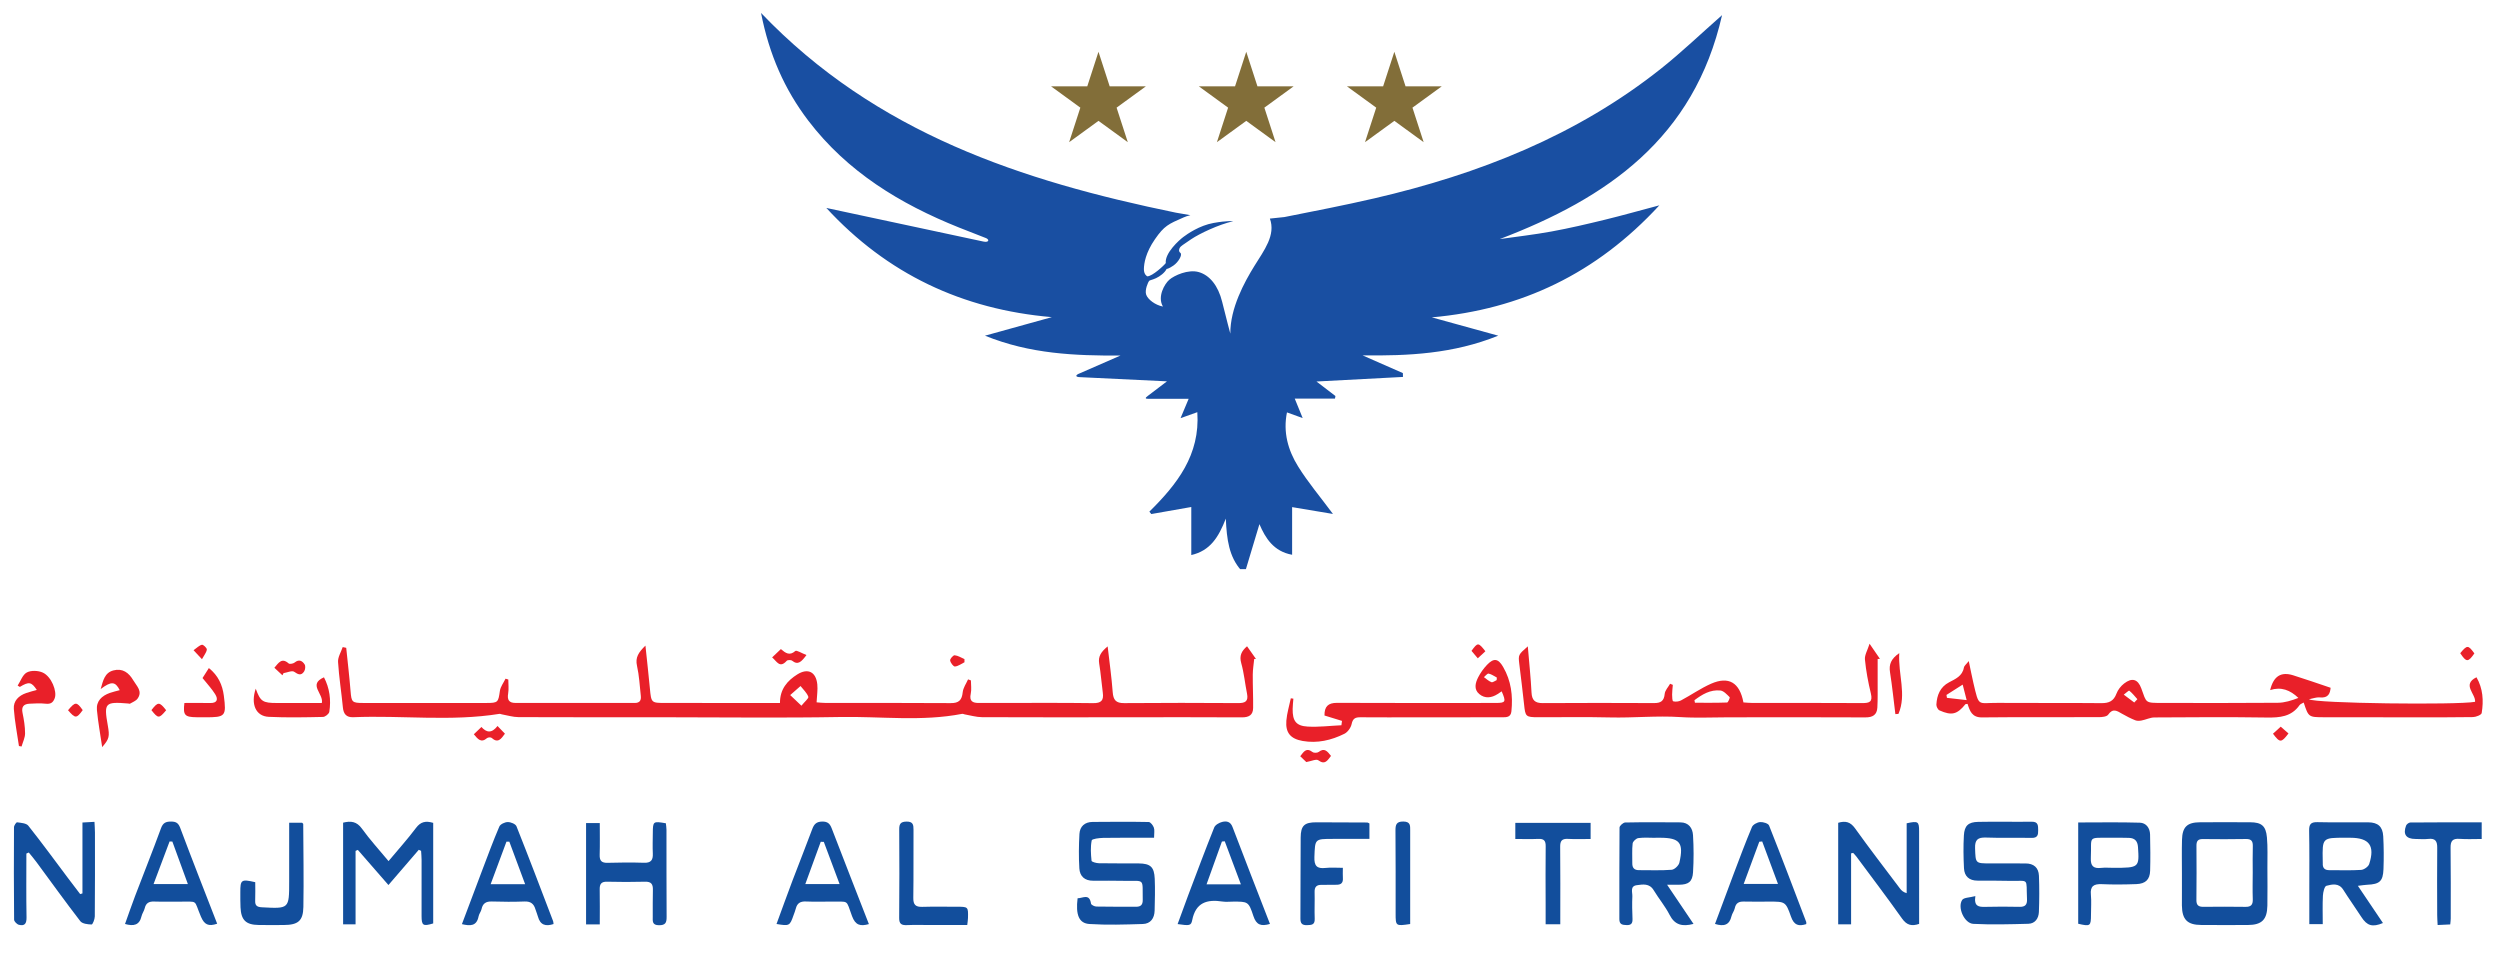
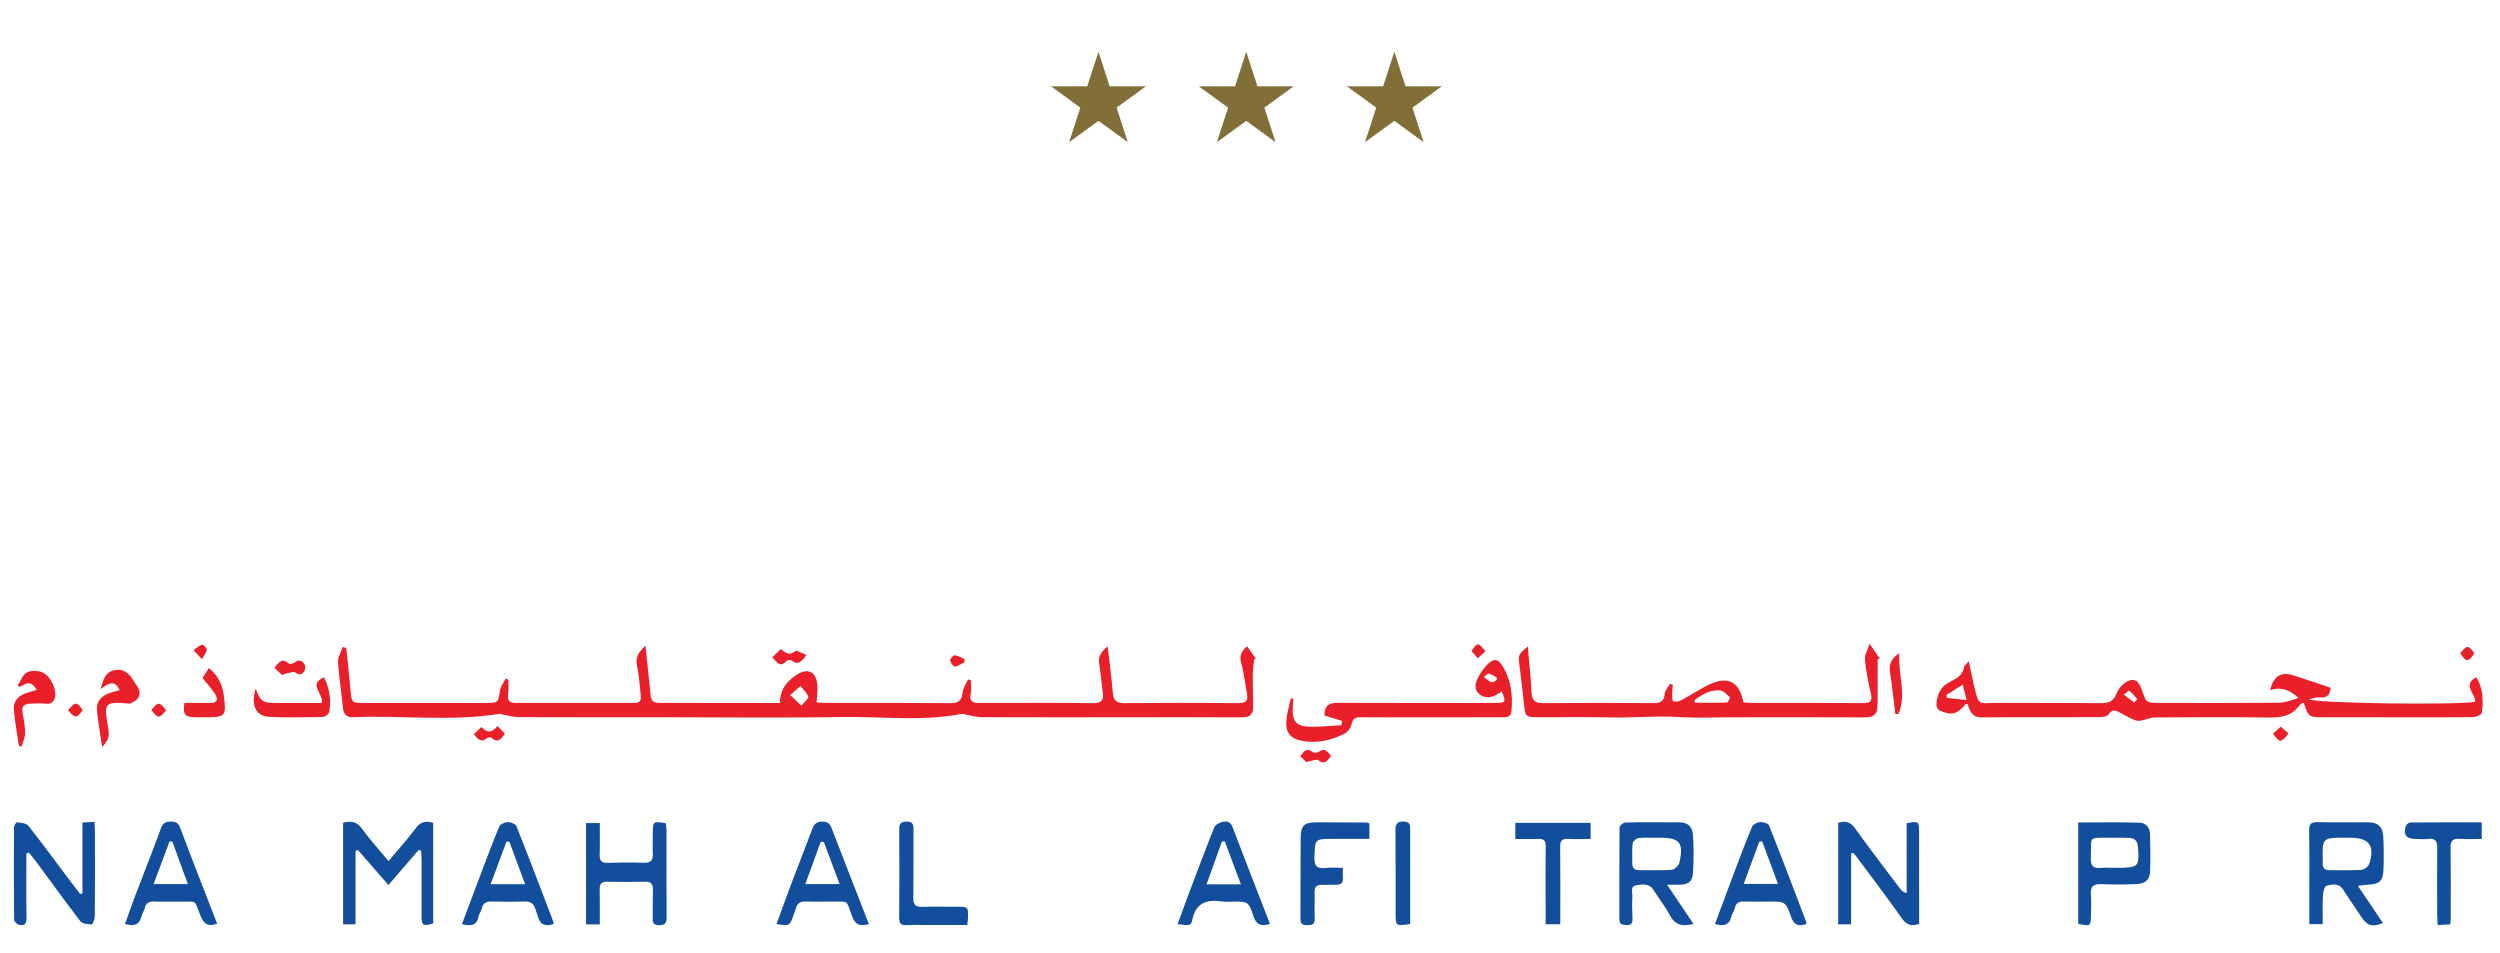
<svg xmlns="http://www.w3.org/2000/svg" xmlns:xlink="http://www.w3.org/1999/xlink" version="1.1" id="Layer_1" x="0px" y="0px" width="196px" height="74.75px" viewBox="0 0 196 74.75" enable-background="new 0 0 196 74.75" xml:space="preserve">
  <g>
    <g>
      <path fill-rule="evenodd" clip-rule="evenodd" fill="#E92029" d="M27.144,50.789c0.116,1.137,0.25,2.273,0.342,3.412    c0.068,0.84,0.114,0.912,0.974,0.912c3.23,0.002,6.46,0.002,9.689,0c0.898,0,0.917-0.057,1.04-0.936    c0.047-0.338,0.291-0.646,0.445-0.969c0.072,0.021,0.145,0.043,0.217,0.066c0,0.365,0.049,0.738-0.012,1.096    c-0.084,0.494,0.06,0.74,0.572,0.74c3.117-0.002,6.233-0.004,9.35,0.002c0.403,0,0.517-0.211,0.478-0.559    c-0.088-0.783-0.125-1.582-0.298-2.35c-0.149-0.658,0.118-1.057,0.661-1.588c0.127,1.217,0.248,2.281,0.348,3.348    c0.109,1.145,0.101,1.148,1.234,1.148c2.71,0.002,5.42,0.002,8.13,0.002c0.268,0,0.535,0,0.835,0    c-0.004-1.072,0.564-1.742,1.36-2.24c0.826-0.518,1.465-0.205,1.567,0.775c0.046,0.438-0.031,0.887-0.056,1.414    c0.217,0.016,0.454,0.047,0.691,0.047c3.275,0.004,6.55-0.01,9.825,0.014c0.639,0.006,0.877-0.234,0.94-0.852    c0.035-0.348,0.273-0.674,0.42-1.01c0.075,0.027,0.149,0.055,0.224,0.082c0,0.348,0.06,0.709-0.013,1.043    c-0.128,0.586,0.145,0.73,0.642,0.725c0.429-0.006,0.858,0,1.288,0c2.552,0,5.104-0.021,7.656,0.014    c0.652,0.01,0.848-0.217,0.767-0.818c-0.103-0.762-0.157-1.529-0.284-2.285c-0.096-0.572,0.159-0.926,0.664-1.346    c0.145,1.27,0.31,2.422,0.396,3.582c0.046,0.613,0.244,0.871,0.899,0.865c2.981-0.025,5.963-0.021,8.944-0.002    c0.554,0.004,0.806-0.145,0.688-0.736c-0.16-0.795-0.234-1.613-0.453-2.391c-0.164-0.58,0.012-0.945,0.454-1.328    c0.245,0.346,0.473,0.67,0.7,0.994c-0.045,0.002-0.092,0.002-0.139,0.002c-0.039,0.406-0.109,0.813-0.112,1.219    c-0.007,0.873,0.04,1.748,0.028,2.621c-0.007,0.563-0.334,0.742-0.893,0.738c-3.139-0.021-6.279-0.008-9.418-0.006    c-3.645,0-7.291,0.01-10.936-0.008c-0.458-0.002-0.916-0.143-1.373-0.221c-0.064-0.012-0.132-0.053-0.19-0.041    c-3.172,0.619-6.375,0.191-9.561,0.248c-4.649,0.084-9.301,0.02-13.951,0.02c-3.758-0.002-7.515,0.008-11.272-0.01    c-0.436-0.002-0.871-0.141-1.306-0.217c-0.063-0.01-0.129-0.047-0.188-0.039c-3.808,0.613-7.642,0.104-11.459,0.262    c-0.527,0.023-0.766-0.236-0.816-0.766c-0.113-1.189-0.307-2.375-0.379-3.566c-0.023-0.379,0.235-0.775,0.364-1.166    C26.959,50.752,27.051,50.77,27.144,50.789z M62.831,55.328c0.26-0.324,0.587-0.582,0.542-0.703    c-0.117-0.313-0.397-0.564-0.612-0.84c-0.27,0.234-0.539,0.471-0.809,0.709C62.207,54.734,62.461,54.977,62.831,55.328z" />
      <path fill-rule="evenodd" clip-rule="evenodd" fill="#E92029" d="M180.61,55.078c-0.141,0.084-0.266,0.119-0.322,0.201    c-0.639,0.916-1.555,0.99-2.574,0.975c-2.936-0.045-5.873-0.025-8.809-0.006c-0.336,0.002-0.668,0.176-1.008,0.24    c-0.16,0.031-0.354,0.041-0.498-0.02c-0.355-0.143-0.699-0.318-1.031-0.51c-0.385-0.223-0.715-0.463-1.086,0.07    c-0.113,0.164-0.492,0.197-0.748,0.197c-3.049,0.012-6.1-0.014-9.148,0.02c-0.785,0.008-0.955-0.51-1.129-1.059    c-0.09,0.014-0.152,0.004-0.172,0.029c-0.643,0.793-1.07,0.908-2.029,0.48c-0.129-0.057-0.254-0.309-0.244-0.461    c0.043-0.732,0.293-1.371,0.99-1.738c0.51-0.27,1.051-0.49,1.168-1.164c0.023-0.135,0.18-0.246,0.381-0.504    c0.139,0.656,0.24,1.189,0.363,1.715c0.455,1.928,0.314,1.549,1.895,1.563c2.711,0.021,5.422-0.006,8.131,0.02    c0.602,0.008,0.973-0.16,1.191-0.746c0.111-0.299,0.342-0.594,0.596-0.791c0.621-0.484,1.082-0.35,1.348,0.375    c0.43,1.172,0.262,1.145,1.693,1.146c3.004,0.004,6.008,0.014,9.012-0.012c0.539-0.004,1.076-0.174,1.613-0.381    c-0.641-0.615-1.344-0.895-2.213-0.615c0.262-1.092,0.848-1.457,1.801-1.16c0.963,0.299,1.916,0.637,2.939,0.979    c-0.039,0.43-0.17,0.83-0.861,0.756c-0.246-0.027-0.506,0.082-0.834,0.143c0.436,0.332,11.643,0.461,13.02,0.203    c0.068-0.621-1.061-1.348,0.111-1.926c0.51,0.883,0.566,1.84,0.408,2.805c-0.023,0.145-0.447,0.314-0.688,0.318    c-1.648,0.029-3.297,0.018-4.945,0.018c-2.236-0.002-4.473-0.002-6.709-0.006C180.989,56.23,180.989,56.229,180.61,55.078z     M152.603,54.482c0.012,0.076,0.025,0.154,0.037,0.23c0.463,0.053,0.926,0.105,1.545,0.176c-0.127-0.498-0.215-0.834-0.311-1.215    C153.37,53.994,152.987,54.238,152.603,54.482z M167.325,55.076c0.082-0.088,0.164-0.174,0.246-0.26    c-0.207-0.23-0.398-0.477-0.637-0.668c-0.035-0.029-0.281,0.201-0.43,0.313C166.778,54.666,167.052,54.871,167.325,55.076z" />
      <path fill-rule="evenodd" clip-rule="evenodd" fill="#E92029" d="M119.78,50.674c0.107,1.281,0.232,2.447,0.291,3.617    c0.031,0.605,0.271,0.834,0.873,0.832c2.912-0.018,5.824-0.016,8.736-0.002c0.523,0.002,0.779-0.158,0.832-0.719    c0.025-0.275,0.275-0.531,0.424-0.795c0.07,0.027,0.143,0.059,0.213,0.086c-0.02,0.256-0.055,0.512-0.055,0.766    c0.002,0.184,0.012,0.504,0.084,0.523c0.186,0.051,0.438,0.023,0.611-0.068c0.795-0.424,1.541-0.949,2.361-1.311    c1.381-0.607,2.242-0.094,2.535,1.467c0.223,0.014,0.463,0.041,0.703,0.041c2.867,0.004,5.734-0.01,8.602,0.01    c0.574,0.004,0.846-0.086,0.686-0.754c-0.211-0.875-0.379-1.766-0.465-2.66c-0.035-0.348,0.201-0.721,0.363-1.238    c0.348,0.504,0.58,0.846,0.814,1.186c-0.059,0.002-0.119,0.004-0.18,0.006c0,0.621,0.002,1.244,0,1.867    c-0.004,0.646,0.014,1.297-0.023,1.943c-0.033,0.57-0.355,0.777-0.949,0.773c-3.588-0.021-7.178-0.008-10.768-0.006    c-1.242,0-2.488,0.064-3.725-0.018c-1.848-0.123-3.686,0.074-5.529,0.027c-1.873-0.047-3.748-0.01-5.623-0.016    c-0.977-0.002-1.004-0.047-1.104-1.01c-0.107-1.055-0.25-2.105-0.373-3.158C119.028,51.334,119.03,51.334,119.78,50.674z     M132.845,54.895c0.012,0.066,0.025,0.135,0.037,0.201c0.842,0,1.686,0.012,2.527-0.02c0.074-0.004,0.234-0.379,0.195-0.418    c-0.215-0.209-0.465-0.496-0.729-0.523C134.083,54.053,133.44,54.449,132.845,54.895z" />
-       <path fill-rule="evenodd" clip-rule="evenodd" fill="#124E9C" d="M171.063,68.484c0-0.881-0.018-1.762,0.006-2.643    c0.025-1.012,0.406-1.369,1.416-1.375c1.309-0.006,2.619-0.008,3.928,0c0.887,0.004,1.234,0.279,1.314,1.184    c0.07,0.783,0.033,1.578,0.037,2.367c0.004,0.994,0.014,1.988-0.002,2.982c-0.02,1.105-0.438,1.516-1.529,1.521    c-1.219,0.008-2.438,0.006-3.658-0.002c-1.09-0.006-1.5-0.424-1.514-1.529c-0.006-0.428,0.002-0.857,0.002-1.287    C171.063,69.297,171.063,68.891,171.063,68.484z M176.614,68.389c0-0.68-0.016-1.357,0.006-2.033    c0.012-0.387-0.094-0.584-0.525-0.578c-1.129,0.02-2.26,0.018-3.389,0.004c-0.383-0.006-0.508,0.152-0.504,0.525    c0.012,1.422,0.01,2.846-0.004,4.268c-0.002,0.383,0.16,0.521,0.527,0.52c1.105-0.01,2.213-0.016,3.32,0.002    c0.449,0.008,0.588-0.178,0.572-0.607C176.593,69.789,176.612,69.088,176.614,68.389z" />
      <path fill-rule="evenodd" clip-rule="evenodd" fill="#E92029" d="M117.731,54.201c-0.133,0.09-0.221,0.152-0.311,0.209    c-0.482,0.311-0.998,0.377-1.447,0.002c-0.441-0.367-0.305-0.877-0.086-1.307c0.18-0.357,0.424-0.695,0.699-0.984    c0.529-0.551,0.875-0.502,1.266,0.178c0.621,1.074,0.77,2.246,0.643,3.467c-0.051,0.482-0.393,0.469-0.744,0.469    c-2.234-0.002-4.469,0.002-6.701,0.004c-1.469,0-2.936,0.01-4.4-0.004c-0.4-0.004-0.594,0.102-0.684,0.537    c-0.061,0.285-0.309,0.631-0.568,0.758c-1.025,0.508-2.121,0.766-3.277,0.561c-0.943-0.168-1.348-0.641-1.271-1.592    c0.047-0.59,0.229-1.168,0.35-1.752c0.066,0.01,0.135,0.02,0.201,0.029c-0.02,0.266-0.053,0.531-0.057,0.799    c-0.014,0.941,0.262,1.338,1.178,1.389c0.877,0.049,1.762-0.063,2.645-0.104c0.016-0.113,0.029-0.229,0.045-0.342    c-0.457-0.141-0.914-0.281-1.373-0.422c-0.01-0.705,0.283-0.994,0.982-0.992c4.152,0.02,8.307,0.01,12.459,0.008    C118.046,55.109,118.091,55.029,117.731,54.201z M117.337,53.322c0.006-0.066,0.01-0.135,0.016-0.201    c-0.213-0.111-0.418-0.266-0.645-0.311c-0.1-0.021-0.244,0.178-0.369,0.277c0.193,0.139,0.373,0.313,0.588,0.395    C117.028,53.521,117.198,53.381,117.337,53.322z" />
-       <path fill-rule="evenodd" clip-rule="evenodd" fill="#124E9C" d="M90.479,65.68c-1.385,0-2.687-0.012-3.988,0.01    c-0.316,0.006-0.878,0.076-0.902,0.199c-0.101,0.516-0.068,1.066-0.012,1.596c0.009,0.088,0.376,0.189,0.58,0.193    c1.037,0.021,2.075,0.004,3.112,0.014c0.924,0.01,1.22,0.271,1.261,1.199c0.037,0.832,0.012,1.668-0.008,2.502    c-0.015,0.596-0.315,1.031-0.927,1.049c-1.393,0.043-2.793,0.09-4.182,0c-0.833-0.053-1.088-0.727-0.93-2.018    c0.402,0.002,0.93-0.406,1.053,0.42c0.015,0.1,0.273,0.229,0.421,0.23c1.037,0.021,2.075,0.01,3.112,0.016    c0.37,0.002,0.528-0.162,0.521-0.535c-0.029-1.715,0.2-1.48-1.385-1.496c-0.834-0.008-1.669-0.02-2.504-0.01    c-0.666,0.006-1.044-0.354-1.081-0.965c-0.054-0.896-0.043-1.803,0.007-2.701c0.034-0.594,0.417-0.938,1.032-0.943    c1.466-0.012,2.933-0.023,4.398,0.006c0.143,0.002,0.341,0.262,0.404,0.439C90.534,65.084,90.479,65.326,90.479,65.68z" />
-       <path fill-rule="evenodd" clip-rule="evenodd" fill="#124E9C" d="M154.868,70.254c-0.123,0.809,0.264,0.855,0.756,0.844    c0.902-0.025,1.807-0.02,2.709-0.002c0.441,0.01,0.605-0.168,0.584-0.604c-0.08-1.717,0.219-1.4-1.369-1.432    c-0.836-0.018-1.67-0.018-2.506-0.018c-0.658,0.002-1.035-0.34-1.066-0.973c-0.043-0.854-0.057-1.715-0.008-2.568    c0.043-0.77,0.346-1.051,1.121-1.066c1.398-0.029,2.799,0.006,4.199-0.012c0.521-0.008,0.498,0.313,0.504,0.668    c0.006,0.357-0.041,0.607-0.502,0.6c-1.197-0.023-2.395,0.018-3.59-0.027c-0.643-0.023-0.877,0.174-0.854,0.838    c0.043,1.195,0.008,1.193,1.234,1.188c0.902-0.002,1.805,0.008,2.709,0.004c0.658-0.004,1.039,0.332,1.064,0.969    c0.037,0.945,0.033,1.896-0.004,2.842c-0.02,0.492-0.295,0.904-0.824,0.92c-1.439,0.039-2.883,0.08-4.318,0.006    c-0.701-0.037-1.26-1.283-0.873-1.873C153.964,70.361,154.413,70.377,154.868,70.254z" />
      <path fill-rule="evenodd" clip-rule="evenodd" fill="#124E9C" d="M181.05,72.453c0-0.955,0.002-1.873,0-2.793    c0-1.512,0.014-3.023-0.014-4.533c-0.008-0.486,0.117-0.682,0.643-0.67c1.33,0.033,2.66,0.004,3.992,0.014    c0.756,0.006,1.133,0.33,1.174,1.092c0.047,0.855,0.051,1.715,0.02,2.57c-0.035,0.963-0.305,1.191-1.275,1.232    c-0.193,0.008-0.387,0.043-0.732,0.084c0.699,1.037,1.33,1.975,1.965,2.916c-0.824,0.348-1.248,0.215-1.688-0.467    c-0.465-0.719-0.965-1.414-1.422-2.139c-0.348-0.553-0.871-0.432-1.322-0.313c-0.154,0.041-0.26,0.502-0.275,0.777    c-0.037,0.717-0.012,1.439-0.012,2.229C181.759,72.453,181.444,72.453,181.05,72.453z M183.864,65.678    c-1.797,0-1.797,0-1.762,1.795c0.002,0.068,0.008,0.135,0.004,0.203c-0.023,0.363,0.137,0.547,0.51,0.545    c0.834-0.004,1.67,0.033,2.5-0.021c0.225-0.016,0.561-0.254,0.629-0.461c0.467-1.436,0.006-2.055-1.475-2.059    C184.134,65.678,183.999,65.68,183.864,65.678z" />
      <path fill-rule="evenodd" clip-rule="evenodd" fill="#124E9C" d="M33.963,64.512c0,2.662,0,5.275,0,7.885    c-0.799,0.24-0.91,0.17-0.912-0.588c-0.004-1.467,0.003-2.934,0.001-4.402c0-0.234-0.025-0.467-0.039-0.701    c-0.061-0.027-0.121-0.055-0.181-0.082c-0.779,0.904-1.559,1.809-2.379,2.762c-0.833-0.957-1.616-1.855-2.399-2.754    c-0.06,0.027-0.119,0.053-0.178,0.078c0,1.9,0,3.803,0,5.756c-0.37,0-0.648,0-0.977,0c0-2.652,0-5.301,0-7.969    c0.61-0.152,1.068-0.098,1.477,0.471c0.613,0.855,1.331,1.635,2.085,2.543c0.764-0.914,1.5-1.73,2.155-2.604    C32.982,64.42,33.376,64.338,33.963,64.512z" />
      <path fill-rule="evenodd" clip-rule="evenodd" fill="#124E9C" d="M132.771,72.434c-0.881,0.232-1.471,0.086-1.877-0.713    c-0.346-0.678-0.85-1.273-1.246-1.93c-0.336-0.555-0.85-0.455-1.324-0.393c-0.551,0.074-0.332,0.561-0.348,0.879    c-0.027,0.586-0.012,1.176,0.012,1.762c0.014,0.34-0.094,0.502-0.459,0.488c-0.324-0.012-0.572-0.037-0.572-0.465    c0.006-2.395-0.01-4.789,0.014-7.182c0.002-0.139,0.287-0.393,0.443-0.396c1.445-0.029,2.891-0.021,4.336-0.01    c0.645,0.006,0.951,0.451,0.982,1.004c0.059,0.967,0.061,1.941,0.002,2.908c-0.045,0.744-0.361,0.971-1.096,0.977    c-0.24,0.002-0.48,0-0.938,0C131.452,70.48,132.097,71.434,132.771,72.434z M129.796,65.678c0,0.002,0,0.004,0,0.008    c-0.451,0-0.906-0.041-1.35,0.02c-0.172,0.023-0.428,0.26-0.447,0.422c-0.059,0.51-0.02,1.033-0.027,1.551    c-0.006,0.361,0.154,0.543,0.523,0.541c0.855-0.004,1.713,0.037,2.564-0.029c0.223-0.018,0.555-0.332,0.605-0.563    c0.357-1.559,0.031-1.947-1.533-1.949C130.021,65.678,129.907,65.678,129.796,65.678z" />
      <path fill-rule="evenodd" clip-rule="evenodd" fill="#124E9C" d="M145.126,66.902c0,1.838,0,3.674,0,5.564    c-0.373,0-0.674,0-1.012,0c0-2.662,0-5.291,0-7.959c0.557-0.166,0.949-0.086,1.322,0.436c1.143,1.596,2.342,3.15,3.523,4.719    c0.111,0.148,0.244,0.281,0.523,0.363c0-1.832,0-3.666,0-5.479c0.9-0.195,0.975-0.146,0.975,0.625    c0.004,2.414,0.002,4.828,0.002,7.262c-0.572,0.195-0.965,0.111-1.338-0.416c-1.16-1.639-2.377-3.238-3.572-4.852    c-0.078-0.105-0.172-0.197-0.26-0.297C145.235,66.881,145.181,66.893,145.126,66.902z" />
      <path fill-rule="evenodd" clip-rule="evenodd" fill="#124E9C" d="M2.068,66.918c0,1.664-0.019,3.33,0.012,4.994    c0.008,0.477-0.125,0.711-0.598,0.592c-0.155-0.039-0.375-0.262-0.376-0.402c-0.024-2.416-0.023-4.832-0.009-7.248    c0.001-0.135,0.179-0.395,0.245-0.385c0.305,0.043,0.718,0.066,0.877,0.266c1.066,1.342,2.076,2.727,3.106,4.098    c0.318,0.422,0.641,0.842,0.961,1.264c0.059-0.018,0.119-0.035,0.178-0.053c0-1.83,0-3.66,0-5.559    c0.357-0.02,0.611-0.035,0.943-0.053c0.014,0.318,0.036,0.582,0.037,0.844c0.002,2.191,0.008,4.381-0.012,6.572    C7.43,72.07,7.264,72.484,7.184,72.48c-0.304-0.008-0.729-0.055-0.888-0.26c-1.171-1.516-2.288-3.074-3.425-4.615    c-0.194-0.264-0.408-0.514-0.613-0.768C2.195,66.863,2.131,66.891,2.068,66.918z" />
      <path fill-rule="evenodd" clip-rule="evenodd" fill="#124E9C" d="M47.022,72.471c-0.397,0-0.719,0-1.074,0    c0-2.664,0-5.273,0-7.945c0.339,0,0.658,0,1.074,0c0,0.838,0.018,1.666-0.007,2.492c-0.015,0.471,0.154,0.641,0.628,0.627    c0.947-0.029,1.896-0.035,2.843-0.004c0.544,0.02,0.718-0.205,0.695-0.717c-0.025-0.541-0.005-1.082,0-1.625    c0.008-0.914,0.025-0.926,1.022-0.754c0.017,0.162,0.049,0.338,0.049,0.512c0.004,2.279-0.005,4.559,0.011,6.838    c0.003,0.445-0.095,0.646-0.598,0.643c-0.544-0.002-0.492-0.32-0.489-0.668c0.006-0.699-0.01-1.4,0.011-2.098    c0.013-0.445-0.122-0.66-0.613-0.646c-0.992,0.027-1.986,0.025-2.979,0c-0.458-0.012-0.586,0.186-0.578,0.605    C47.034,70.627,47.022,71.525,47.022,72.471z" />
      <path fill-rule="evenodd" clip-rule="evenodd" fill="#124E9C" d="M162.931,72.422c0-2.619,0-5.246,0-7.941    c1.641,0,3.238-0.031,4.832,0.018c0.492,0.014,0.793,0.414,0.803,0.932c0.02,0.947,0.033,1.895,0.004,2.842    c-0.021,0.688-0.369,1.016-1.08,1.041c-0.902,0.033-1.807,0.045-2.707,0.004c-0.631-0.027-0.922,0.154-0.857,0.83    c0.049,0.516,0.008,1.037,0.008,1.557C163.931,72.611,163.884,72.645,162.931,72.422z M165.681,68.037    c2.025,0.002,2.045-0.023,1.938-1.627c-0.031-0.473-0.254-0.707-0.709-0.721c-0.473-0.016-0.945-0.012-1.418-0.01    c-1.898,0.01-1.488-0.168-1.57,1.584c-0.031,0.646,0.211,0.848,0.814,0.779C165.046,68.008,165.364,68.037,165.681,68.037z" />
      <path fill-rule="evenodd" clip-rule="evenodd" fill="#124E9C" d="M68.121,72.449c-0.67,0.188-1.054,0.094-1.319-0.619    c-0.504-1.361-0.2-1.117-1.659-1.143c-0.655-0.01-1.311,0.02-1.964-0.01c-0.433-0.02-0.684,0.137-0.788,0.555    c-0.043,0.174-0.114,0.342-0.174,0.512c-0.296,0.85-0.327,0.865-1.338,0.697c0.421-1.146,0.83-2.285,1.257-3.416    c0.51-1.348,1.05-2.688,1.55-4.039c0.145-0.391,0.342-0.57,0.781-0.576c0.417-0.004,0.596,0.164,0.735,0.525    C66.162,67.432,67.137,69.922,68.121,72.449z M64.587,66.002C64.506,66,64.426,66,64.345,65.998    c-0.395,1.082-0.789,2.162-1.209,3.313c0.934,0,1.747,0,2.688,0C65.389,68.146,64.988,67.074,64.587,66.002z" />
      <path fill-rule="evenodd" clip-rule="evenodd" fill="#124E9C" d="M134.456,72.436c0.492-1.324,0.965-2.607,1.449-3.885    c0.471-1.244,0.934-2.488,1.449-3.713c0.08-0.191,0.41-0.369,0.637-0.387c0.234-0.018,0.641,0.104,0.705,0.27    c0.998,2.51,1.951,5.037,2.912,7.561c0.016,0.039,0.002,0.088,0.002,0.168c-0.594,0.189-0.959,0.098-1.199-0.594    c-0.414-1.188-0.467-1.168-1.717-1.17c-0.652,0-1.307,0.016-1.961-0.004c-0.396-0.012-0.641,0.107-0.727,0.525    c-0.045,0.215-0.205,0.406-0.256,0.621C135.591,72.518,135.163,72.658,134.456,72.436z M138.157,65.971    c-0.076,0.006-0.152,0.012-0.229,0.02c-0.398,1.08-0.797,2.16-1.221,3.307c0.934,0,1.758,0,2.686,0    C138.958,68.123,138.558,67.047,138.157,65.971z" />
      <path fill-rule="evenodd" clip-rule="evenodd" fill="#124E9C" d="M99.565,72.436c-0.703,0.207-1.07,0.076-1.297-0.613    c-0.379-1.156-0.433-1.139-1.616-1.135c-0.271,0-0.547,0.033-0.812-0.008c-1.208-0.186-2.094,0.072-2.37,1.455    c-0.09,0.455-0.223,0.443-1.145,0.313c0.282-0.768,0.552-1.52,0.834-2.27c0.669-1.771,1.332-3.545,2.035-5.303    c0.081-0.203,0.391-0.379,0.626-0.436c0.326-0.082,0.643-0.041,0.807,0.391C97.587,67.355,98.571,69.871,99.565,72.436z     M97.285,69.33c-0.452-1.205-0.858-2.289-1.264-3.373c-0.074,0.006-0.148,0.012-0.222,0.018c-0.392,1.09-0.783,2.18-1.205,3.355    C95.543,69.33,96.321,69.33,97.285,69.33z" />
      <path fill-rule="evenodd" clip-rule="evenodd" fill="#124E9C" d="M36.214,72.453c0.544-1.445,1.069-2.852,1.603-4.256    c0.431-1.135,0.851-2.277,1.33-3.393c0.08-0.188,0.433-0.352,0.662-0.354c0.233-0.004,0.611,0.15,0.683,0.332    c0.982,2.467,1.923,4.951,2.871,7.434c0.023,0.059,0.021,0.127,0.035,0.229c-0.613,0.201-1.045,0.088-1.226-0.59    c-0.052-0.195-0.139-0.381-0.197-0.574c-0.125-0.422-0.369-0.619-0.838-0.604c-0.856,0.031-1.714,0.029-2.57,0    c-0.462-0.016-0.719,0.145-0.816,0.602c-0.041,0.193-0.193,0.365-0.229,0.559C37.37,72.629,36.857,72.602,36.214,72.453z     M41.171,69.322c-0.442-1.191-0.841-2.264-1.239-3.336c-0.075,0-0.15,0-0.225-0.002c-0.403,1.086-0.807,2.17-1.241,3.338    C39.403,69.322,40.203,69.322,41.171,69.322z" />
      <path fill-rule="evenodd" clip-rule="evenodd" fill="#124E9C" d="M17.026,72.42c-0.69,0.232-1.004,0.074-1.271-0.551    c-0.596-1.398-0.162-1.158-1.713-1.18c-0.655-0.01-1.311,0.016-1.965-0.008c-0.4-0.014-0.638,0.121-0.732,0.527    c-0.051,0.215-0.2,0.408-0.25,0.625c-0.163,0.701-0.613,0.801-1.294,0.607c0.267-0.742,0.518-1.479,0.794-2.205    c0.674-1.77,1.378-3.527,2.029-5.305c0.157-0.428,0.383-0.521,0.794-0.52c0.398,0.004,0.569,0.121,0.718,0.516    C15.07,67.418,16.045,69.891,17.026,72.42z M14.73,69.313c-0.423-1.158-0.82-2.246-1.217-3.334    c-0.073-0.004-0.145-0.006-0.218-0.008c-0.408,1.086-0.816,2.172-1.256,3.342C12.966,69.313,13.781,69.313,14.73,69.313z" />
      <path fill-rule="evenodd" clip-rule="evenodd" fill="#124E9C" d="M105.28,68.037c0,0.355-0.014,0.578,0.002,0.801    c0.029,0.383-0.148,0.533-0.514,0.527c-0.383-0.006-0.768,0.016-1.15,0.008c-0.398-0.01-0.566,0.158-0.553,0.568    c0.02,0.699-0.02,1.4,0.008,2.098c0.018,0.479-0.256,0.48-0.604,0.492c-0.375,0.01-0.518-0.121-0.516-0.51    c0.016-2.121,0-4.244,0.02-6.365c0.008-0.936,0.297-1.189,1.23-1.188c1.332,0.004,2.662,0.01,3.994,0.016    c0.039,0,0.08,0.035,0.166,0.074c0,0.354,0,0.729,0,1.211c-0.945,0-1.904,0-2.863,0c-1.436,0-1.396,0-1.451,1.416    c-0.025,0.697,0.193,0.939,0.875,0.861C104.343,67.998,104.771,68.037,105.28,68.037z" />
-       <path fill-rule="evenodd" clip-rule="evenodd" fill="#124E9C" d="M20.011,69.164c0,0.469,0.015,0.961-0.005,1.451    c-0.016,0.383,0.147,0.496,0.518,0.516c2.147,0.117,2.147,0.125,2.147-2.01c0-1.311,0-2.619,0-3.93c0-0.219,0-0.438,0-0.691    c0.398,0,0.708,0,1.012,0c0.035,0.039,0.089,0.072,0.09,0.107c0.011,2.166,0.049,4.334,0.012,6.5    c-0.02,1.098-0.423,1.408-1.542,1.414c-0.655,0.004-1.31,0.01-1.964-0.002c-1.004-0.014-1.377-0.381-1.423-1.391    c-0.018-0.383-0.013-0.768-0.014-1.15C18.837,68.965,18.909,68.91,20.011,69.164z" />
      <path fill-rule="evenodd" clip-rule="evenodd" fill="#124E9C" d="M124.704,65.777c-0.617,0-1.199,0.023-1.777-0.008    c-0.479-0.025-0.615,0.16-0.609,0.623c0.021,1.893,0.008,3.787,0.008,5.68c0,0.109,0,0.219,0,0.391c-0.377,0-0.721,0-1.148,0    c0-0.52,0-1.051,0-1.582c-0.002-1.51-0.016-3.02,0.004-4.529c0.008-0.441-0.141-0.604-0.58-0.582    c-0.582,0.027-1.168,0.006-1.801,0.006c0-0.436,0-0.824,0-1.262c1.965,0,3.91,0,5.904,0    C124.704,64.926,124.704,65.314,124.704,65.777z" />
      <path fill-rule="evenodd" clip-rule="evenodd" fill="#124E9C" d="M75.832,72.521c-0.981,0-1.945,0-2.909,0    c-0.609,0-1.218-0.018-1.826,0.008c-0.417,0.016-0.606-0.088-0.602-0.557c0.021-2.322,0.019-4.645,0.004-6.967    c-0.003-0.438,0.139-0.588,0.584-0.592c0.493-0.004,0.539,0.248,0.536,0.637c-0.011,1.781,0.01,3.563-0.016,5.342    c-0.008,0.535,0.177,0.723,0.702,0.705c0.901-0.027,1.803-0.008,2.705-0.008c0.899,0,0.901,0,0.88,0.883    C75.888,72.125,75.859,72.277,75.832,72.521z" />
      <path fill-rule="evenodd" clip-rule="evenodd" fill="#124E9C" d="M194.565,64.471c0,0.477,0,0.834,0,1.305    c-0.592,0-1.168,0.031-1.74-0.01c-0.545-0.039-0.707,0.172-0.699,0.697c0.023,1.85,0.012,3.699,0.012,5.547    c0,0.133-0.021,0.266-0.039,0.465c-0.311,0.014-0.613,0.029-0.988,0.047c-0.014-0.299-0.035-0.537-0.035-0.773    c-0.004-1.76-0.016-3.518,0.002-5.277c0.006-0.506-0.133-0.764-0.691-0.701c-0.334,0.039-0.676,0.006-1.014,0.004    c-0.734,0-0.996-0.361-0.736-1.049c0.043-0.111,0.219-0.242,0.334-0.242C190.812,64.465,192.655,64.471,194.565,64.471z" />
      <path fill-rule="evenodd" clip-rule="evenodd" fill="#124E9C" d="M110.558,72.443c-1.133,0.17-1.141,0.162-1.141-0.828    c0-2.166,0.006-4.334-0.012-6.5c-0.002-0.455,0.066-0.711,0.617-0.707c0.559,0.006,0.539,0.318,0.537,0.703    C110.554,67.547,110.558,69.982,110.558,72.443z" />
      <path fill-rule="evenodd" clip-rule="evenodd" fill="#E92029" d="M20.05,53.992c0.367,1.006,0.541,1.123,1.663,1.123    c1.166-0.002,2.331,0,3.518,0c0.165-0.723-1.115-1.449,0.169-2.014c0.44,0.846,0.566,1.762,0.418,2.707    c-0.026,0.162-0.322,0.398-0.497,0.4c-1.418,0.031-2.839,0.061-4.254-0.008C20.046,56.152,19.642,55.197,20.05,53.992z" />
      <path fill-rule="evenodd" clip-rule="evenodd" fill="#E92029" d="M8.011,58.574c-0.151-1.033-0.324-1.963-0.412-2.902    c-0.066-0.707,0.38-1.121,1.011-1.346c0.251-0.09,0.515-0.145,0.778-0.217c-0.349-0.689-0.661-0.717-1.495-0.088    c0.19-0.658,0.306-1.279,1-1.461c0.714-0.186,1.202,0.17,1.558,0.779c0.265,0.453,0.752,0.855,0.331,1.438    c-0.129,0.178-0.384,0.268-0.586,0.389c-0.031,0.02-0.088-0.006-0.133-0.01c-1.83-0.154-1.927-0.053-1.615,1.699    C8.606,57.75,8.569,57.922,8.011,58.574z" />
      <path fill-rule="evenodd" clip-rule="evenodd" fill="#E92029" d="M1.485,58.488c-0.14-0.971-0.331-1.936-0.401-2.91    c-0.045-0.625,0.378-1.039,0.967-1.242c0.271-0.094,0.55-0.164,0.834-0.246c-0.422-0.635-0.618-0.666-1.329-0.236    c-0.058-0.033-0.115-0.068-0.173-0.102c0.233-0.357,0.392-0.857,0.721-1.031c0.332-0.176,0.894-0.154,1.25,0.01    c0.682,0.311,1.133,1.477,0.938,2.004c-0.131,0.355-0.326,0.479-0.711,0.436c-0.421-0.047-0.854-0.023-1.28,0    c-0.444,0.025-0.633,0.24-0.534,0.719c0.109,0.529,0.199,1.072,0.199,1.609c0,0.342-0.178,0.684-0.275,1.027    C1.624,58.514,1.554,58.502,1.485,58.488z" />
      <path fill-rule="evenodd" clip-rule="evenodd" fill="#E92029" d="M14.457,55.113c0.674,0,1.344-0.012,2.014,0.004    c0.563,0.012,0.645-0.291,0.405-0.68c-0.268-0.436-0.628-0.813-0.998-1.279c0.126-0.199,0.29-0.455,0.498-0.783    c0.744,0.596,1.065,1.334,1.174,2.174c0.208,1.607,0.127,1.691-1.473,1.686c-0.226,0-0.452-0.002-0.678-0.004    C14.472,56.221,14.343,56.063,14.457,55.113z" />
      <path fill-rule="evenodd" clip-rule="evenodd" fill="#E92029" d="M148.903,51.205c-0.102,1.676,0.59,3.232-0.064,4.764    c-0.08,0.006-0.16,0.012-0.242,0.018c-0.137-1.096-0.248-2.195-0.42-3.283C148.081,52.094,148.253,51.652,148.903,51.205z" />
-       <path fill-rule="evenodd" clip-rule="evenodd" fill="#E92029" d="M22.142,52.943c-0.204-0.191-0.409-0.381-0.632-0.59    c0.34-0.396,0.582-0.816,1.119-0.34c0.079,0.07,0.361,0.02,0.47-0.07c0.347-0.285,0.608-0.131,0.786,0.152    c0.08,0.129,0.049,0.408-0.042,0.547c-0.222,0.34-0.454,0.256-0.777,0.027c-0.17-0.121-0.552,0.061-0.838,0.105    C22.199,52.83,22.17,52.887,22.142,52.943z" />
+       <path fill-rule="evenodd" clip-rule="evenodd" fill="#E92029" d="M22.142,52.943c-0.204-0.191-0.409-0.381-0.632-0.59    c0.34-0.396,0.582-0.816,1.119-0.34c0.079,0.07,0.361,0.02,0.47-0.07c0.347-0.285,0.608-0.131,0.786,0.152    c0.08,0.129,0.049,0.408-0.042,0.547c-0.222,0.34-0.454,0.256-0.777,0.027C22.199,52.83,22.17,52.887,22.142,52.943z" />
      <path fill-rule="evenodd" clip-rule="evenodd" fill="#E92029" d="M63.227,51.355c-0.4,0.533-0.661,0.816-1.128,0.443    c-0.088-0.07-0.353-0.064-0.419,0.008c-0.551,0.615-0.772,0.051-1.145-0.266c0.251-0.24,0.456-0.434,0.686-0.652    c0.366,0.314,0.684,0.549,1.132,0.15C62.452,50.951,62.873,51.221,63.227,51.355z" />
      <path fill-rule="evenodd" clip-rule="evenodd" fill="#E92029" d="M104.351,59.264c-0.287,0.363-0.469,0.727-0.996,0.342    c-0.162-0.119-0.549,0.07-0.941,0.139c-0.09-0.086-0.264-0.252-0.475-0.455c0.271-0.344,0.459-0.711,0.967-0.328    c0.102,0.078,0.369,0.072,0.475-0.008C103.839,58.6,104.065,58.904,104.351,59.264z" />
      <path fill-rule="evenodd" clip-rule="evenodd" fill="#E92029" d="M39.005,56.918c0.234,0.244,0.4,0.416,0.582,0.604    c-0.312,0.43-0.553,0.771-1.047,0.326c-0.065-0.059-0.284-0.043-0.359,0.021c-0.464,0.402-0.718,0.078-1.032-0.303    c0.188-0.18,0.374-0.357,0.595-0.57C38.137,57.432,38.537,57.521,39.005,56.918z" />
      <path fill-rule="evenodd" clip-rule="evenodd" fill="#E92029" d="M178.808,56.971c0.225,0.197,0.42,0.365,0.609,0.531    c-0.566,0.744-0.668,0.748-1.215,0.021C178.388,57.354,178.577,57.18,178.808,56.971z" />
      <path fill-rule="evenodd" clip-rule="evenodd" fill="#E92029" d="M13.027,55.682c-0.561,0.666-0.626,0.664-1.156-0.008    C12.39,55.008,12.491,55.006,13.027,55.682z" />
      <path fill-rule="evenodd" clip-rule="evenodd" fill="#E92029" d="M5.333,55.682C5.91,55,6.006,55.004,6.485,55.672    C5.998,56.342,5.905,56.344,5.333,55.682z" />
      <path fill-rule="evenodd" clip-rule="evenodd" fill="#E92029" d="M75.616,51.92c-0.249,0.121-0.491,0.313-0.748,0.334    c-0.121,0.012-0.35-0.291-0.377-0.475c-0.019-0.123,0.242-0.418,0.356-0.406c0.263,0.025,0.512,0.191,0.766,0.299    C75.614,51.756,75.615,51.838,75.616,51.92z" />
      <path fill-rule="evenodd" clip-rule="evenodd" fill="#E92029" d="M116.454,51.059c-0.205,0.189-0.379,0.35-0.596,0.553    c-0.186-0.219-0.34-0.402-0.492-0.584C115.858,50.352,115.899,50.35,116.454,51.059z" />
      <path fill-rule="evenodd" clip-rule="evenodd" fill="#E92029" d="M192.882,51.209c0.547-0.654,0.621-0.654,1.109,0.02    C193.493,51.936,193.364,51.932,192.882,51.209z" />
      <path fill-rule="evenodd" clip-rule="evenodd" fill="#E92029" d="M15.833,51.682c-0.281-0.301-0.429-0.459-0.658-0.705    c0.247-0.174,0.434-0.375,0.656-0.428c0.1-0.025,0.396,0.256,0.384,0.375C16.19,51.148,16.008,51.357,15.833,51.682z" />
    </g>
    <g>
      <defs>
        <rect id="SVGID_1_" x="59.667" y="1" width="75.398" height="43.619" />
      </defs>
      <clipPath id="SVGID_2_">
        <use xlink:href="#SVGID_1_" overflow="visible" />
      </clipPath>
      <g clip-path="url(#SVGID_2_)">
-         <path fill="#194FA2" d="M125.823,17.226c1.355-0.33,2.695-0.711,4.27-1.128c-4.926,5.349-10.822,8.158-17.84,8.783     c1.67,0.459,3.34,0.92,5.209,1.436c-3.535,1.428-7.037,1.587-10.637,1.545c1.053,0.462,2.107,0.923,3.16,1.388     c0.002,0.101,0.006,0.201,0.008,0.302c-2.242,0.118-4.482,0.236-6.781,0.358c0.494,0.376,0.99,0.756,1.486,1.137     c-0.012,0.067-0.023,0.134-0.035,0.202h-3.156c0.221,0.543,0.387,0.947,0.623,1.528c-0.459-0.165-0.809-0.292-1.232-0.445     c-0.316,1.551,0.084,2.969,0.873,4.237c0.775,1.248,1.738,2.384,2.732,3.725c-1.105-0.185-2.143-0.358-3.201-0.536v3.736     c-1.451-0.262-2.098-1.309-2.563-2.402c-0.359,1.2-0.729,2.423-1.095,3.646c-0.113-0.008-0.229-0.018-0.342-0.027     c-0.943-1.066-1.125-2.406-1.198-4.052c-0.569,1.46-1.224,2.517-2.707,2.857v-3.767c-1.095,0.193-2.115,0.371-3.135,0.552     c-0.05-0.063-0.101-0.127-0.151-0.189c2.167-2.141,3.987-4.438,3.759-7.797c-0.449,0.159-0.813,0.289-1.315,0.469     c0.219-0.521,0.39-0.929,0.636-1.518h-3.156c-0.214,0.01-0.31-0.044-0.049-0.226c0.499-0.378,0.997-0.756,1.504-1.143     c-2.304-0.11-4.552-0.219-6.799-0.327c-0.397-0.004-0.411-0.161-0.036-0.301c1.063-0.464,2.124-0.928,3.187-1.393     c-3.551,0.016-7.073-0.118-10.619-1.558c1.876-0.519,3.559-0.986,5.243-1.454c-7.026-0.6-12.925-3.397-17.683-8.561     c4.127,0.882,8.221,1.759,12.315,2.635c0.451,0.102,0.537-0.184,0.083-0.318c-0.668-0.261-1.342-0.518-2.007-0.786     c-4.605-1.848-8.745-4.36-11.807-8.379c-1.856-2.438-3.061-5.168-3.703-8.441c9.004,9.428,20.471,13.182,32.518,15.658     c0.393,0.073,0.774,0.138,1.143,0.198c-0.203,0.05-0.383,0.109-0.53,0.175c-1.193,0.522-1.516,0.654-2.249,1.713     c-0.732,1.06-0.857,1.889-0.865,2.335c-0.006,0.448,0.266,0.573,0.266,0.573c0.4,0.002,1.344-0.883,1.449-1.039     c-0.084-0.795,1.059-1.808,1.373-2.044c0.313-0.237,1.261-0.902,2.368-1.101c1.105-0.196,1.544-0.139,1.544-0.139     c-1.15,0.264-2.642,0.975-3.287,1.408c-0.647,0.434-0.833,0.563-0.886,0.654c-0.053,0.092-0.145,0.284,0.035,0.423     c0.179,0.141-0.152,0.722-0.548,0.993c-0.394,0.271-0.532,0.263-0.532,0.263c-0.146,0.302-0.527,0.584-0.831,0.725     c-0.302,0.14-0.481,0.151-0.543,0.215c-0.063,0.063-0.362,0.712-0.228,1.082c0.134,0.372,0.7,0.812,1.313,0.929     c-0.454-0.771,0.123-1.774,0.501-2.104c0.378-0.328,1.475-0.84,2.315-0.597c0.839,0.244,1.511,1.047,1.826,2.326     c0.314,1.278,0.641,2.497,0.641,2.497c-0.016-1.996,1.104-4.036,1.879-5.292c0.769-1.241,1.696-2.429,1.222-3.727     c0.375-0.032,0.754-0.072,1.139-0.12c2.303-0.459,4.689-0.918,7.057-1.467c8.178-1.897,15.867-4.914,22.508-10.201     c1.576-1.257,3.039-2.658,4.746-4.162c-2.189,9.652-9.01,14.35-17.428,17.556c1.354-0.193,2.713-0.347,4.055-0.594     C123.04,17.893,124.435,17.565,125.823,17.226" />
-       </g>
+         </g>
    </g>
    <g>
      <defs>
        <polygon id="SVGID_3_" points="97.706,4.06 98.583,6.767 101.423,6.767 99.126,8.44 100.003,11.147 97.706,9.475 95.406,11.147      96.284,8.44 93.986,6.767 96.828,6.767    " />
      </defs>
      <clipPath id="SVGID_4_">
        <use xlink:href="#SVGID_3_" overflow="visible" />
      </clipPath>
      <g clip-path="url(#SVGID_4_)">
        <path fill="#826E39" d="M93.986,4.06h7.449v7.087h-7.449V4.06z" />
      </g>
    </g>
    <g>
      <defs>
        <polygon id="SVGID_5_" points="86.121,4.06 86.998,6.767 89.839,6.767 87.541,8.44 88.419,11.147 86.121,9.475 83.821,11.147      84.699,8.44 82.401,6.767 85.243,6.767    " />
      </defs>
      <clipPath id="SVGID_6_">
        <use xlink:href="#SVGID_5_" overflow="visible" />
      </clipPath>
      <g clip-path="url(#SVGID_6_)">
        <path fill="#826E39" d="M82.401,4.06h7.449v7.087h-7.449V4.06z" />
      </g>
    </g>
    <g>
      <defs>
        <polygon id="SVGID_7_" points="109.317,4.06 110.194,6.767 113.036,6.767 110.737,8.44 111.614,11.147 109.317,9.475      107.017,11.147 107.896,8.44 105.597,6.767 108.438,6.767    " />
      </defs>
      <clipPath id="SVGID_8_">
        <use xlink:href="#SVGID_7_" overflow="visible" />
      </clipPath>
      <g clip-path="url(#SVGID_8_)">
        <path fill="#826E39" d="M105.597,4.06h7.449v7.087h-7.449V4.06z" />
      </g>
    </g>
  </g>
</svg>